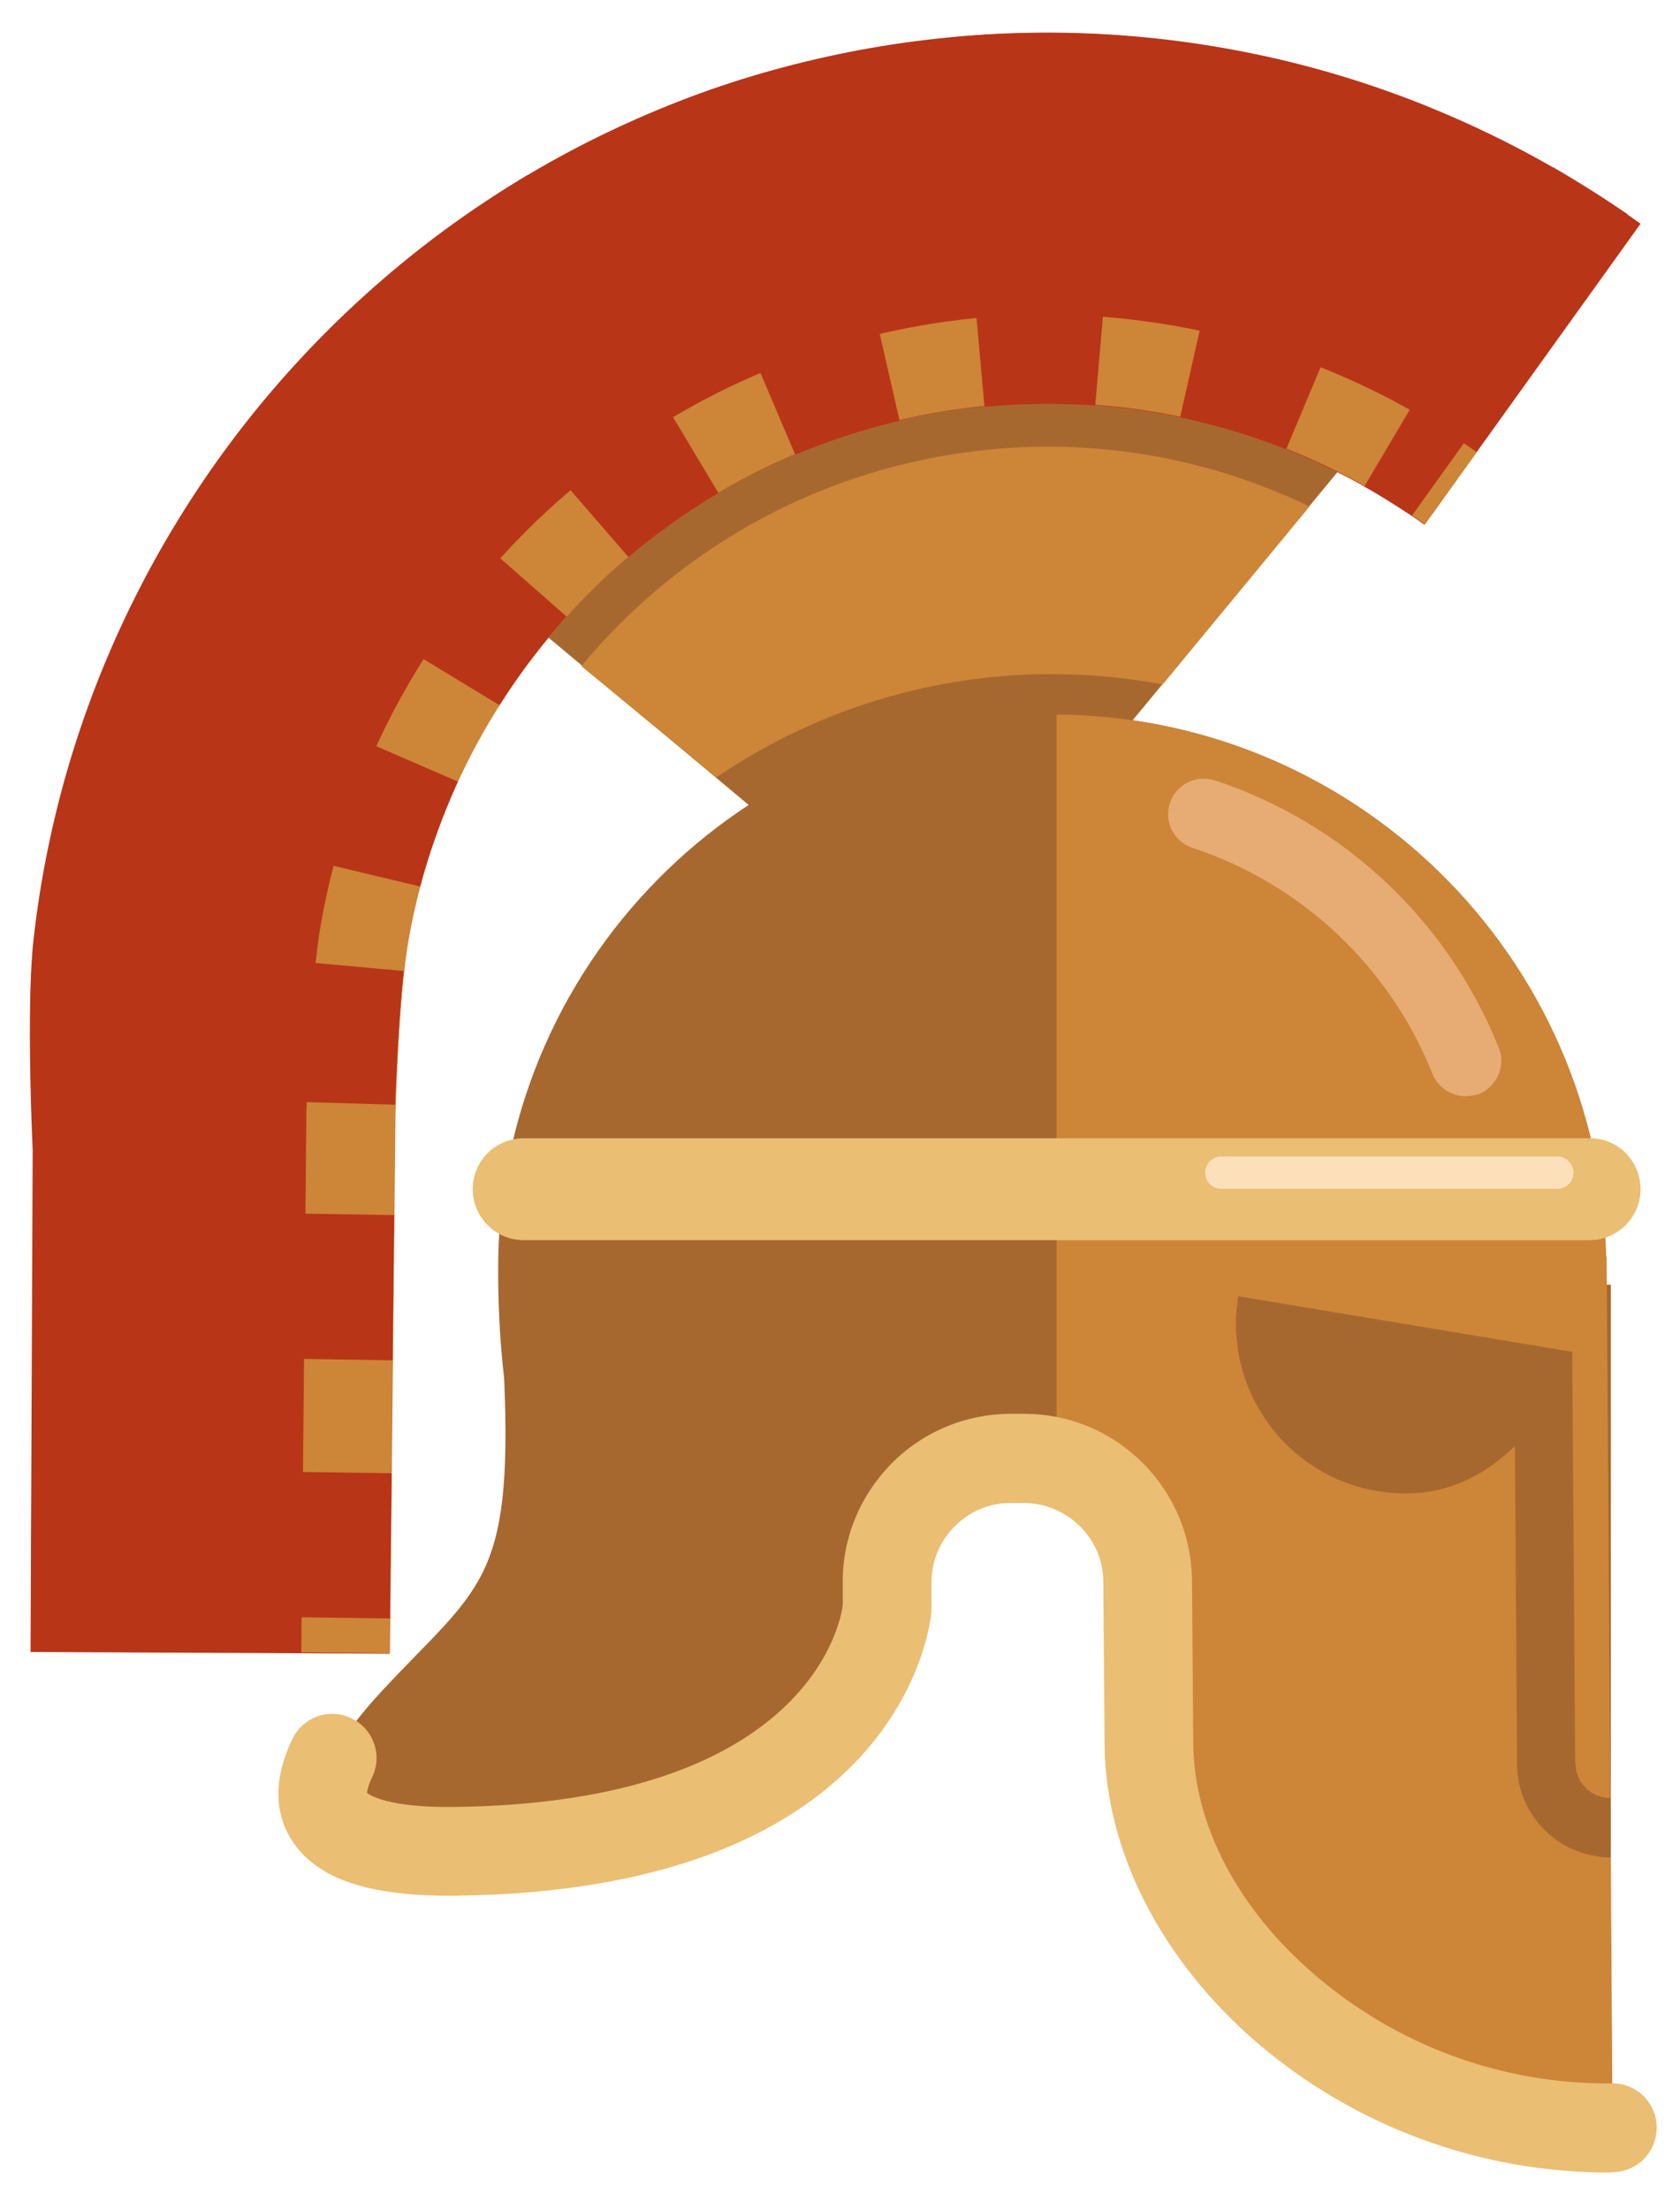
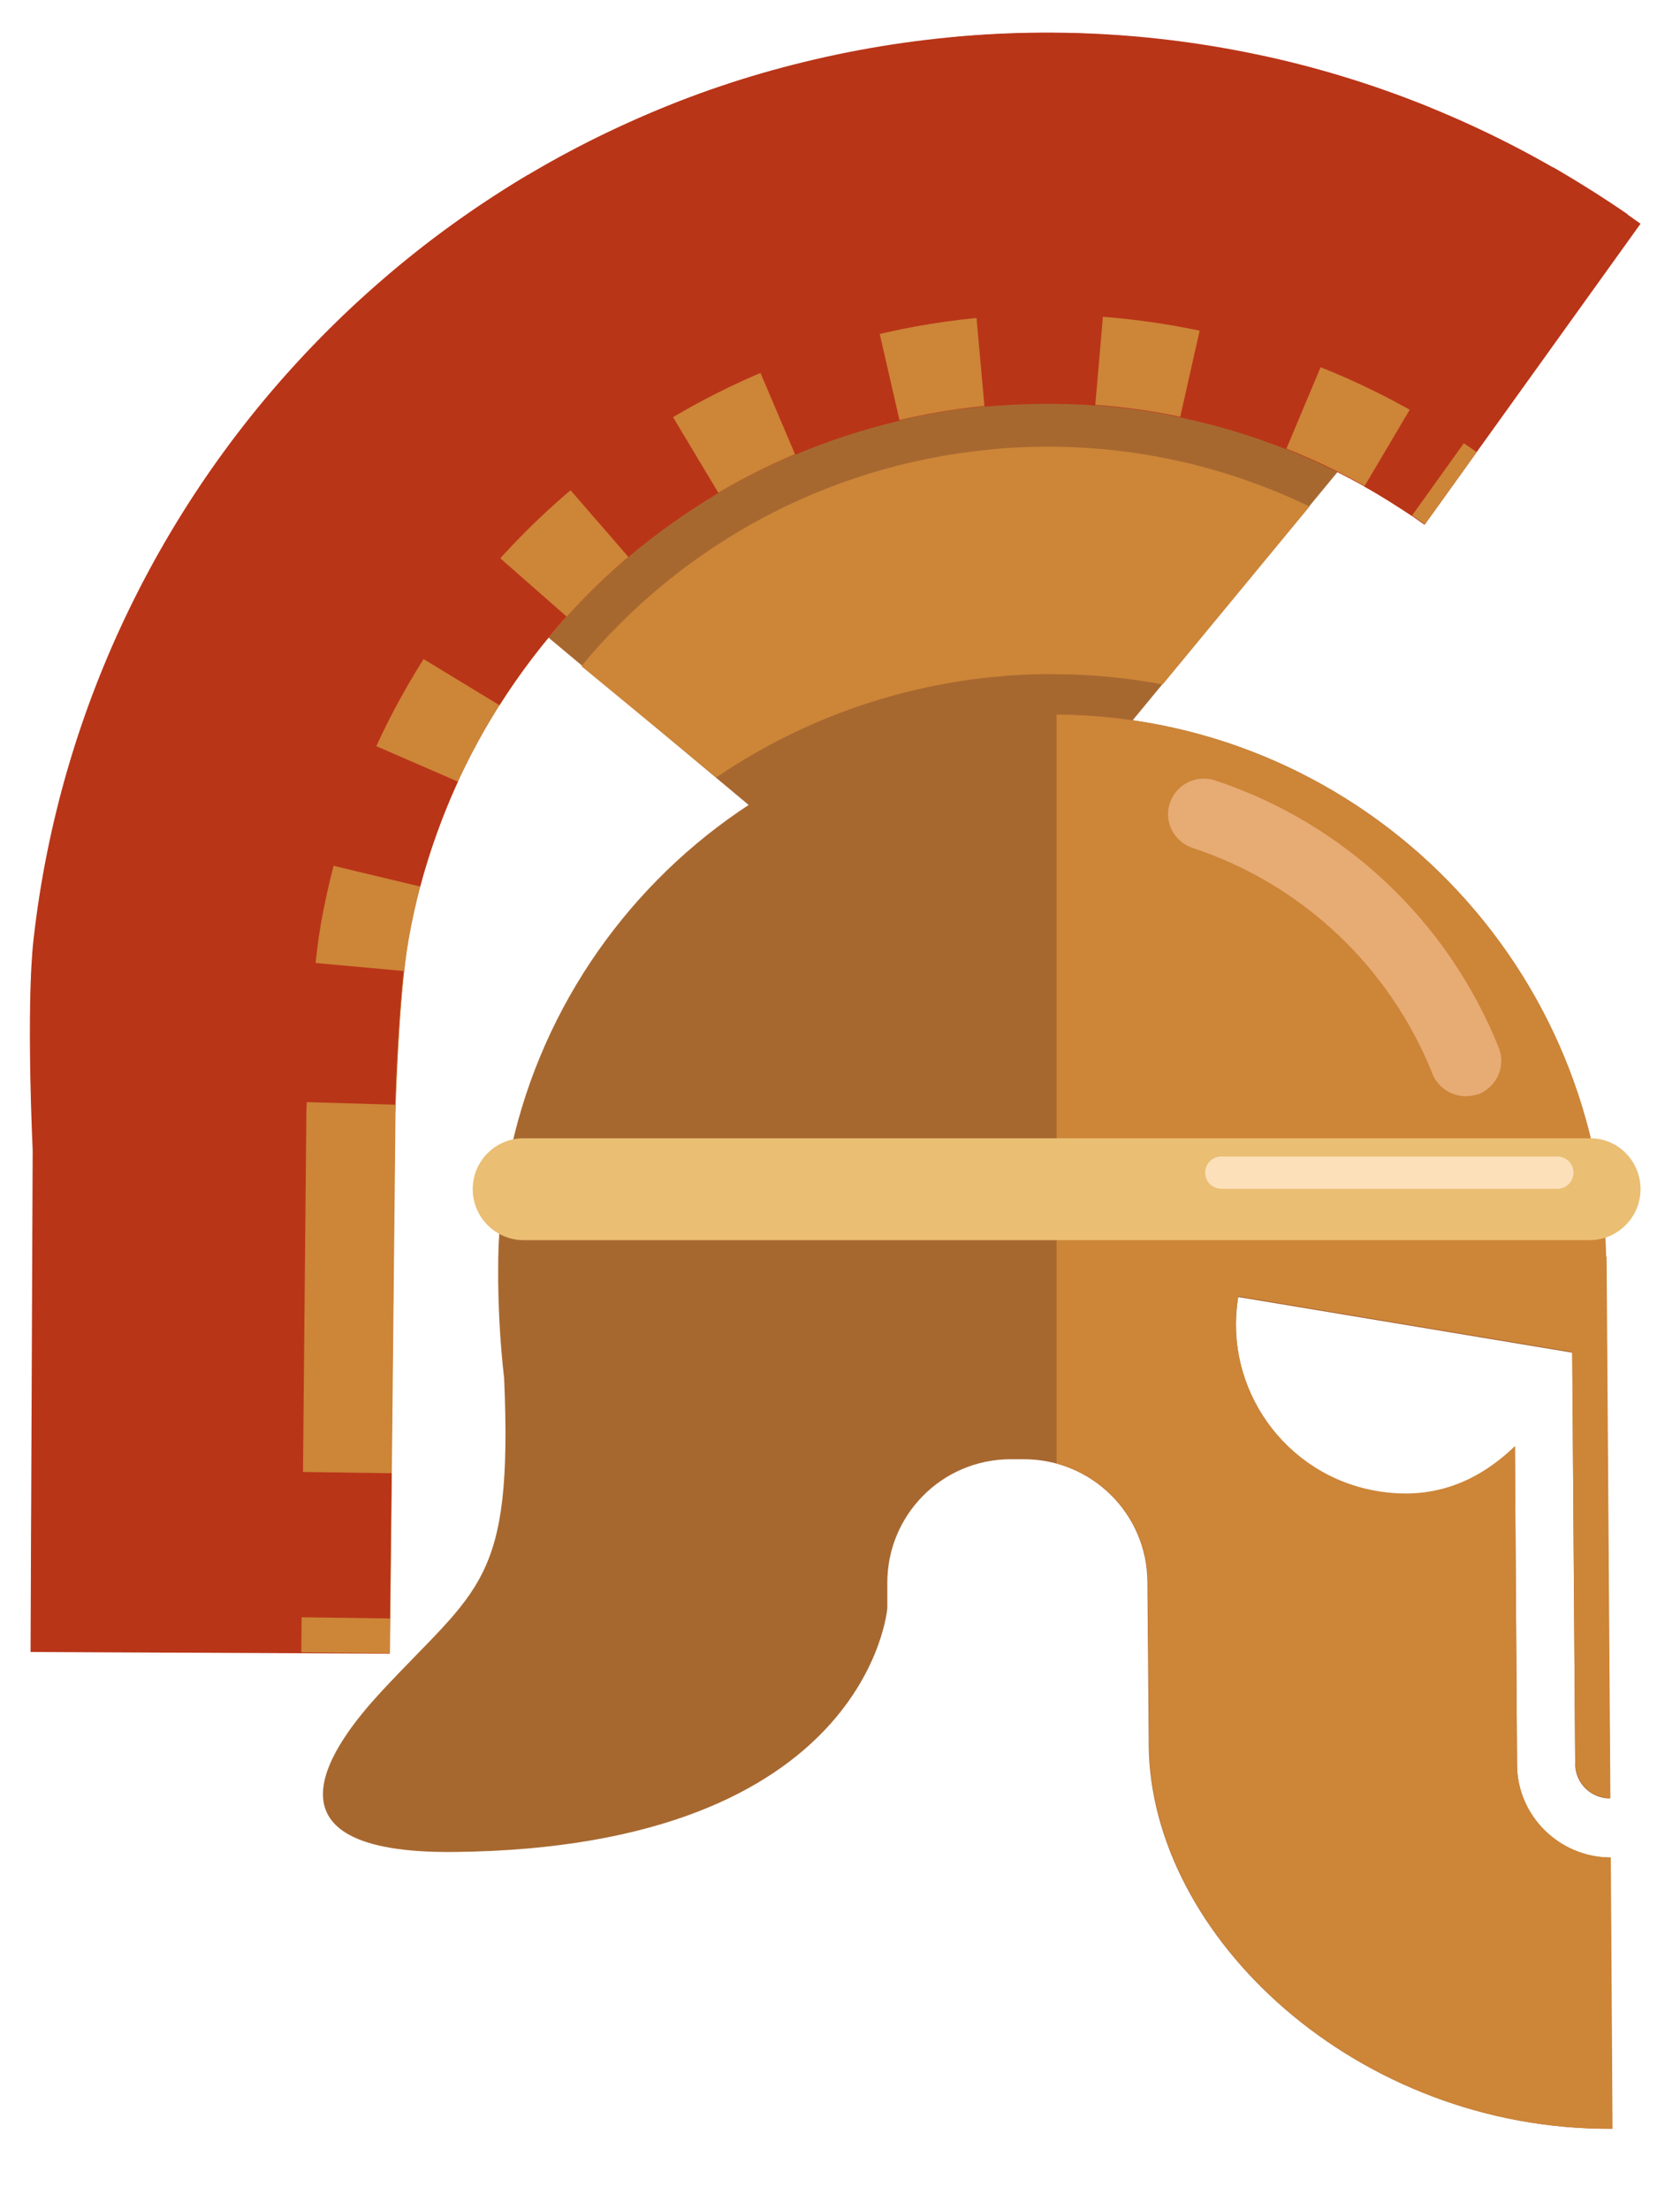
<svg xmlns="http://www.w3.org/2000/svg" version="1.1" id="Capa_1" x="0px" y="0px" viewBox="0 0 395.9 520.5" style="enable-background:new 0 0 395.9 520.5;" xml:space="preserve">
  <style type="text/css">
	.st0{fill:#A76830;}
	.st1{fill:#CD8538;}
	.st2{fill:#E7AB74;}
	.st3{fill:#B93518;}
	.st4{fill:#EABE73;}
	.st5{fill:#FCE0BA;}
</style>
  <g>
-     <rect x="284" y="302.6" class="st0" width="95.6" height="143" />
    <g>
      <polygon class="st0" points="278.1,35.1 153.2,35.1 82.5,111.1 199.4,208.8 259.2,179 328.8,94.7   " />
      <g>
        <g>
          <path class="st0" d="M371.2,415.5c0,4.5,3.7,8.1,8.2,8.1l-0.9-127.5h-0.1C377,224.8,318.5,167.7,247,168.3      c-72.1,0.5-130.2,59.4-129.6,131.5c0,0.6,0,1.2,0,1.8h0c0,0.1,0,0.2,0,0.3c0.1,8.3,0.6,15.8,1.4,22.7c2.1,48.6-6.1,49.2-29.1,74      c-10.9,11.8-31.2,38.2,17.6,37.6c97.4-1.1,101.8-57.4,101.8-57.4v-0.2v-0.8l0-4.8c-0.1-16.1,12.8-29.2,28.9-29.3l3.1,0      c16.1-0.1,29.2,12.8,29.3,28.9l0.3,36.8l0,1.5c0.3,45.3,49.2,90.9,109.2,90.5l-0.4-63.9c-12.1,0.1-22-9.7-22-21.7l-0.5-75      c-8.8,8.5-19.4,12.8-32.4,10.6c-21.7-3.6-36.4-24.2-32.8-45.9l78.7,13.1L371.2,415.5L371.2,415.5z" />
          <path class="st1" d="M357.5,415.6l-0.5-75c-8.8,8.5-19.4,12.8-32.4,10.6c-21.7-3.6-36.4-24.2-32.8-45.9l78.7,13.1l0.7,97h0.1      c0,4.5,3.7,8.1,8.2,8.1l-0.9-127.5h-0.1C377,225.5,319.6,168.8,249,168.3v176.4c12.3,3.3,21.4,14.5,21.5,27.9l0.3,36.8l0,1.5      c0.3,45.3,49.2,90.9,109.2,90.5l-0.4-63.9C367.4,437.4,357.6,427.7,357.5,415.6z" />
          <g>
            <path class="st2" d="M345.4,258.2c-3.3,0-6.5-2-7.8-5.2c-10.1-25.3-30.8-44.8-56.6-53.3c-4.4-1.5-6.8-6.2-5.3-10.6       c1.5-4.4,6.2-6.7,10.6-5.3c30.5,10.1,54.9,33.1,66.9,63c1.7,4.3-0.4,9.1-4.7,10.9C347.4,258,346.4,258.2,345.4,258.2z" />
          </g>
          <g>
            <g>
              <g>
                <path class="st3" d="M91.8,389.5l-84.6-0.4l0.5-118.2c0,0-1.6-33.4,0.2-49.6C20.3,110.7,108.7,19.9,223.7,8.8         c57.9-5.6,115.7,10,162.9,43.9l-50.9,70.9c-30-21.5-66.8-31.4-103.6-27.9c-69.8,6.7-124.3,59.7-135.9,125.7         c-2.3,13.3-3.1,41.1-3.1,41.1L91.8,389.5z" />
              </g>
            </g>
          </g>
          <path class="st1" d="M247.4,105.2c-4.8,0-9.6,0.2-14.3,0.7c-39,3.8-72.9,23-96.1,51l31.8,26.2c18.7-12.7,40.6-21.1,64.7-23.6      c5-0.5,10.1-0.8,15.2-0.7c8.6,0,17.1,0.9,25.3,2.4l34.6-41.9C289.5,110.1,268.8,105.3,247.4,105.2z" />
        </g>
      </g>
      <path class="st1" d="M230.1,74.9c-77.4,7.5-141,66.2-154.5,142.8c-2.5,14.4-3.3,41.1-3.4,44.1L71,389.2l20.9,0.2l1.3-127    c0,0,0.7-27.8,3.1-41.1c11.6-66,66-118.9,135.9-125.7c36.8-3.5,73.6,6.4,103.6,27.9l12.2-17C313.8,82.2,271.9,70.9,230.1,74.9z" />
      <path class="st4" d="M386.6,280.1c0,6.6-5.4,12-12,12H123.4c-6.6,0-12-5.4-12-12l0,0c0-6.7,5.4-12,12-12h251.2    C381.2,268,386.6,273.4,386.6,280.1L386.6,280.1z" />
      <path class="st5" d="M370.8,276.2c0,2.1-1.7,3.8-3.8,3.8h-79.2c-2.1,0-3.8-1.7-3.8-3.8l0,0c0-2.1,1.7-3.8,3.8-3.8H367    C369.1,272.4,370.8,274.1,370.8,276.2L370.8,276.2z" />
      <g>
-         <path class="st4" d="M379.1,511.7c-30.5,0-59.9-10.9-82.9-30.6c-22.6-19.5-35.7-45.1-35.9-70.2l-0.3-38.3c0-5-2-9.7-5.6-13.2     c-3.6-3.5-8.3-5.4-13.2-5.4l-3.1,0c-5,0-9.7,2-13.2,5.6c-3.5,3.5-5.4,8.2-5.4,13.2l0,5.7c0,0.3,0,0.8,0,1     c-0.2,2.7-6.5,65.8-112.1,67c-20.5,0.2-32.7-3.9-38.6-13c-3-4.6-5.4-12.5,0.1-23.9c2.5-5.2,8.7-7.4,13.9-4.9     c5.2,2.5,7.4,8.7,4.9,13.9c-1,2.1-1.2,3.3-1.2,3.7c0.8,0.6,5.2,3.5,20.6,3.3c83.1-1,91-43.4,91.5-47.5l0-5.2     c-0.1-10.6,4-20.5,11.4-28.1c7.4-7.5,17.3-11.7,27.9-11.8l3.1,0c0.1,0,0.2,0,0.3,0c10.5,0,20.3,4,27.8,11.4     c7.5,7.4,11.7,17.3,11.8,27.9l0.3,38.3c0.1,19.1,10.5,39,28.6,54.5c19.4,16.7,44.3,25.9,70.1,25.6c0,0,0.1,0,0.1,0     c5.7,0,10.4,4.6,10.4,10.4c0,5.8-4.6,10.5-10.4,10.5C379.7,511.7,379.4,511.7,379.1,511.7z" />
-       </g>
+         </g>
      <g>
        <g>
          <g>
            <path class="st3" d="M297.3,13.1l-19.2,85.2c8.5,1.8,16.9,4.3,25,7.5l33.8-80.5C324.1,20.1,310.9,16,297.3,13.1z" />
          </g>
          <g>
            <path class="st3" d="M366,39.4l-44.5,75.2c3.8,2.1,7.5,4.5,11.2,6.9l50.9-71C377.9,46.6,372,42.9,366,39.4z" />
          </g>
          <g>
            <path class="st3" d="M224.2,8.8l7.8,87c0,0,0,0,0.1,0c8.7-0.8,17.4-0.9,26-0.3l7.5-87C251.8,7.4,238,7.5,224.2,8.8z" />
          </g>
          <g>
-             <path class="st3" d="M153.2,26.7l34.2,80.4c7.9-3.3,16.1-6,24.6-8l-19.5-85.1C178.9,17,165.7,21.3,153.2,26.7z" />
+             <path class="st3" d="M153.2,26.7l34.2,80.4c7.9-3.3,16.1-6,24.6-8l-19.5-85.1C178.9,17,165.7,21.3,153.2,26.7" />
          </g>
          <g>
            <path class="st3" d="M90.9,65.3l57.2,65.9c6.6-5.6,13.7-10.6,21.2-15.1l-44.9-74.9C112.6,48.3,101.3,56.3,90.9,65.3z" />
          </g>
          <g>
            <path class="st3" d="M43.1,120.8l74.6,45.3c4.7-7.4,10-14.4,15.8-20.9L68,87.7C58.7,98,50.4,109.1,43.1,120.8z" />
          </g>
          <g>
            <path class="st3" d="M14,188.5L99,208.8c2.3-8.5,5.3-16.8,8.9-24.7l-80.1-34.8C22.1,161.9,17.5,175,14,188.5z" />
          </g>
          <g>
            <path class="st3" d="M8,221.3c-1.1,9.6-0.9,25.2-0.7,36.4l85.8,2.5c0.2-5.6,0.8-20.2,2-31.5l-87.1-7.9       C8.1,220.9,8.1,221.1,8,221.3z" />
          </g>
          <g>
-             <polygon class="st3" points="7.6,319.1 92.5,320.4 92.9,286.2 7.8,284.8      " />
-           </g>
+             </g>
          <g>
            <polygon class="st3" points="7.3,380.1 91.9,381.2 92.3,347 7.5,345.8      " />
          </g>
        </g>
      </g>
    </g>
  </g>
</svg>